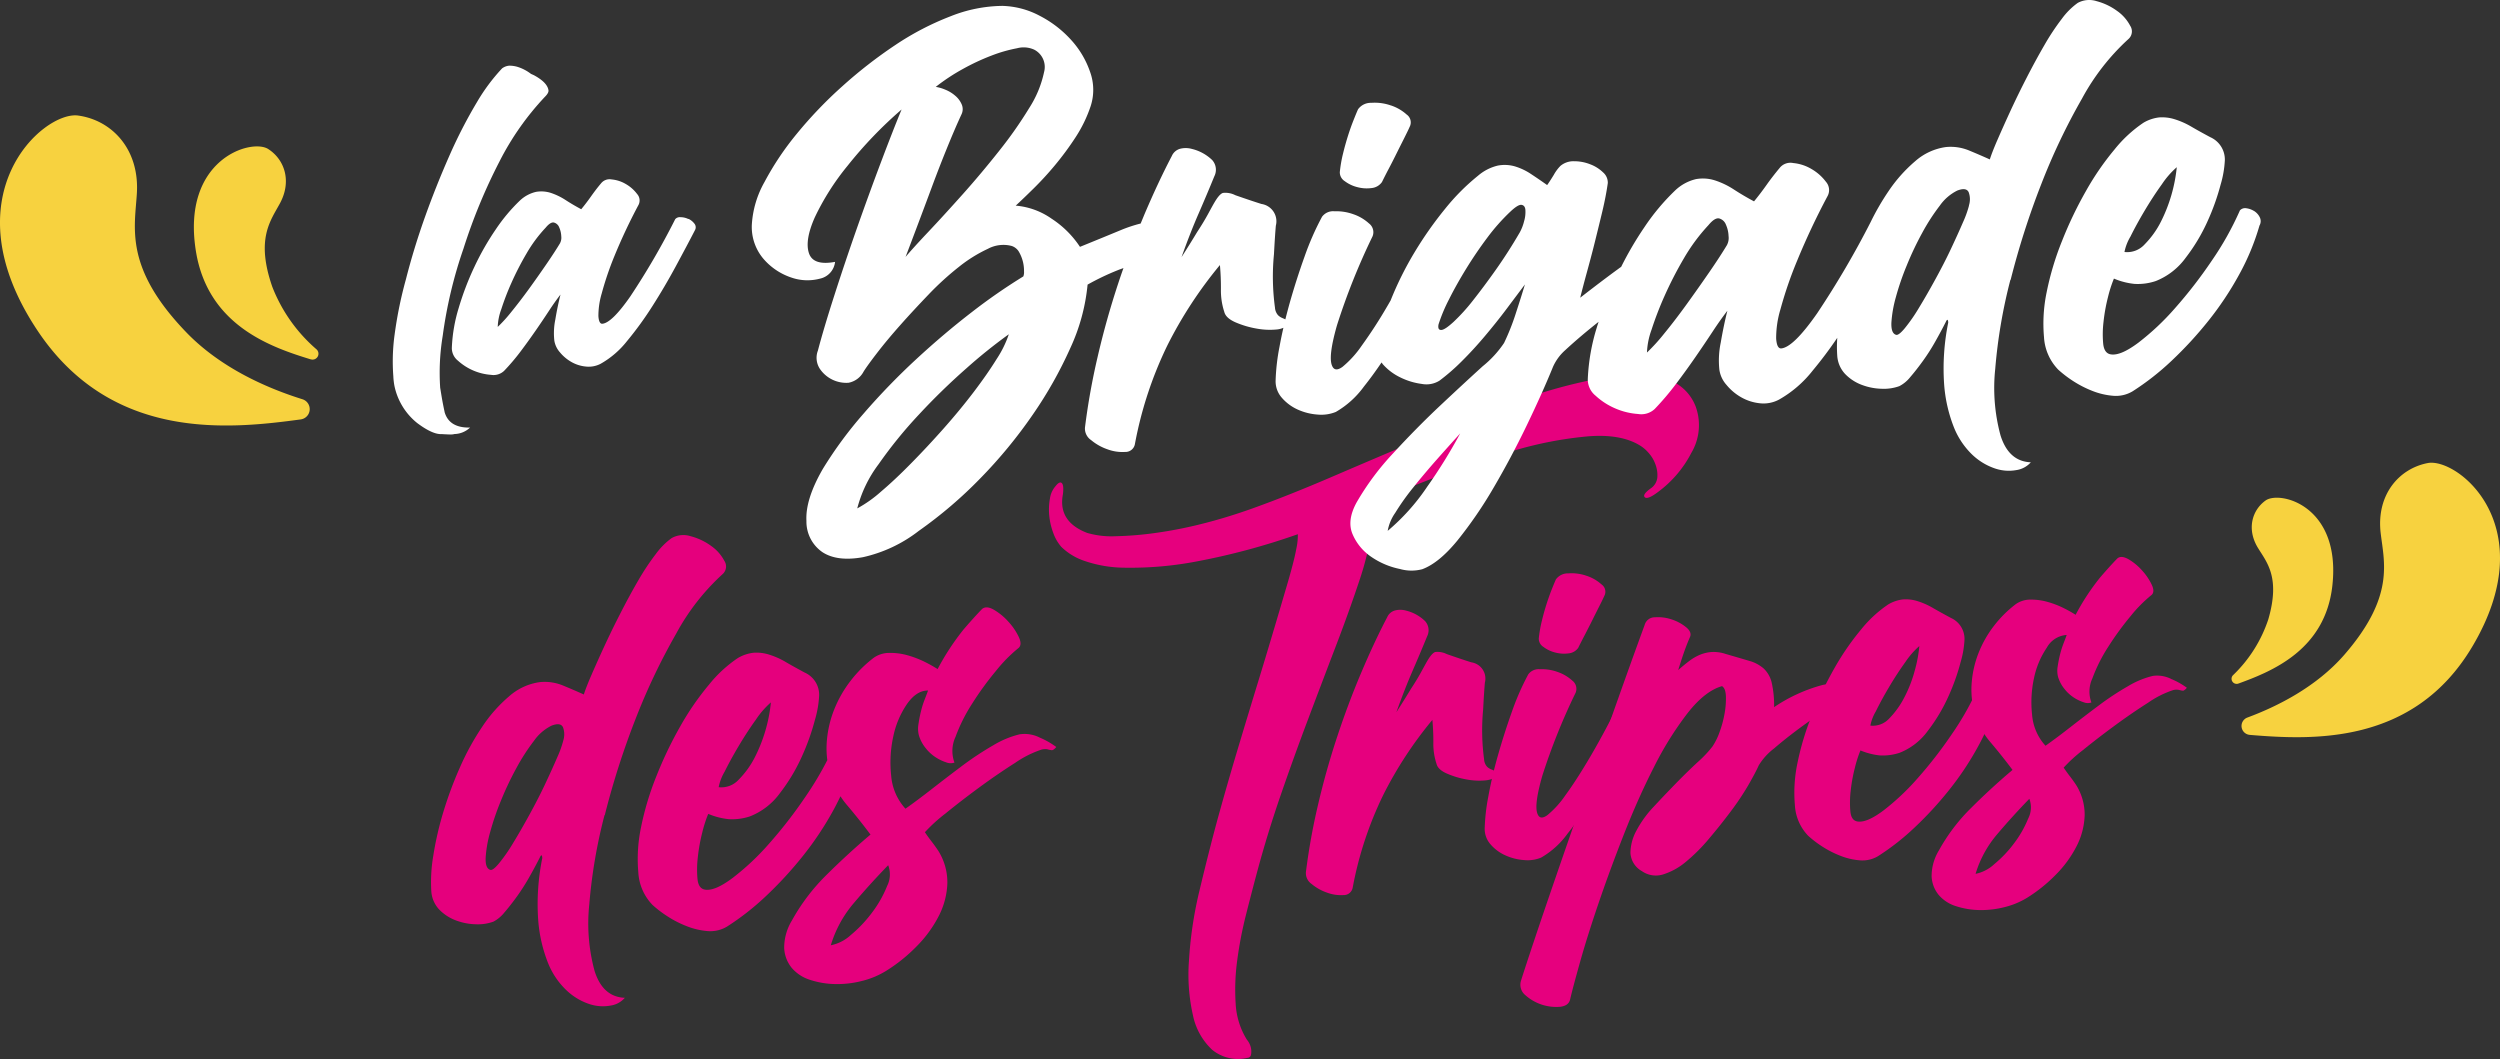
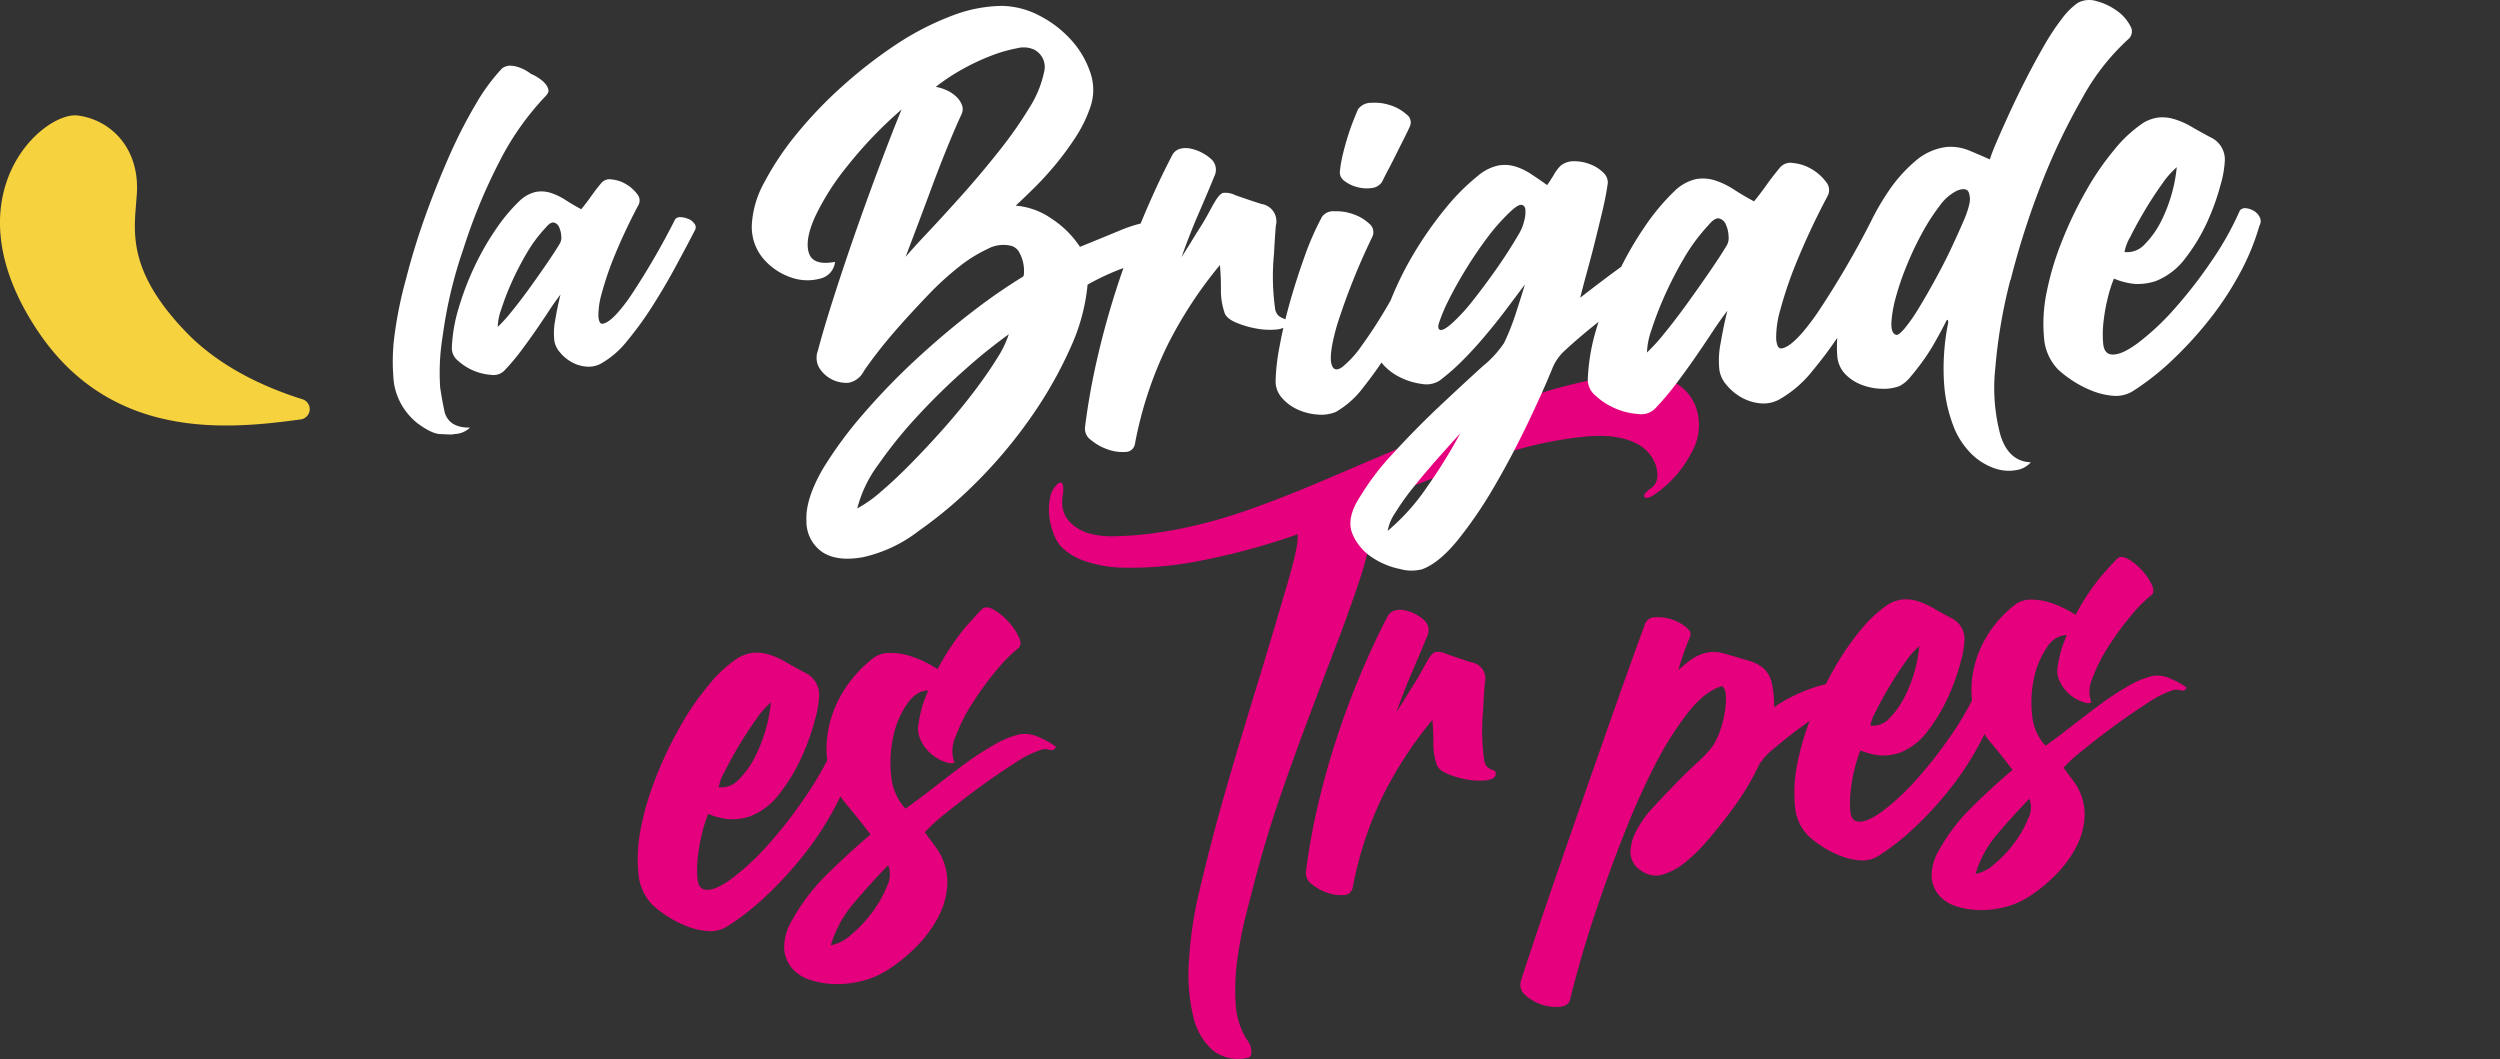
<svg xmlns="http://www.w3.org/2000/svg" width="409.946" height="173.648" viewBox="0 0 409.946 173.648">
  <rect x="0" y="0" width="409.946" height="173.648" fill="#333333" stroke="none" />
  <g id="Groupe_3" data-name="Groupe 3" transform="translate(-968 -518.482)">
    <g id="Groupe_1" data-name="Groupe 1" transform="translate(-313 92)">
      <path id="Tracé_1778" data-name="Tracé 1778" d="M575.922,64.449a1.988,1.988,0,0,0,.473,1.171,2.135,2.135,0,0,0,.679.448,4.616,4.616,0,0,1,.578.26c.16.088.216.293.168.611-.106.515-.641.824-1.611.93a11.114,11.114,0,0,1-3.167-.147,14.068,14.068,0,0,1-3.2-.956q-1.491-.648-1.718-1.592a10.411,10.411,0,0,1-.524-3.458q.015-1.859-.159-3.759a64.823,64.823,0,0,0-8.063,12.323,59.55,59.55,0,0,0-5.015,15.239,1.475,1.475,0,0,1-1.507,1.164,6.5,6.5,0,0,1-2.706-.406,7.965,7.965,0,0,1-2.512-1.415,2.155,2.155,0,0,1-.932-1.961,104.08,104.08,0,0,1,1.947-10.862q1.315-5.683,3.154-11.248t3.985-10.617q2.142-5.052,4.24-9.055a1.971,1.971,0,0,1,1.273-1.106,3.461,3.461,0,0,1,1.792.017,6.813,6.813,0,0,1,3.14,1.72,2.234,2.234,0,0,1,.342,2.512q-1.112,2.719-2.4,5.685T561.54,56.69q1.328-2.06,2.386-3.824.973-1.472,1.718-2.842c.5-.91.8-1.466.921-1.661q.791-1.368,1.349-1.538a3.41,3.41,0,0,1,1.9.346q2.681.933,4.019,1.348a2.692,2.692,0,0,1,2.217,3.334q-.13,1.436-.285,4.4a36.057,36.057,0,0,0,.158,8.193" transform="translate(948.438 486.572)" fill="#e6007e" />
-       <path id="Tracé_1779" data-name="Tracé 1779" d="M598.813,55.637a1.508,1.508,0,0,1,1.1-.764,2.087,2.087,0,0,1,1.189.185,2.5,2.5,0,0,1,.878.724.819.819,0,0,1,.088.95q-.944,2.236-2.771,5.844t-4.033,7.234a62.322,62.322,0,0,1-4.579,6.591,13.887,13.887,0,0,1-4.315,3.91,5.808,5.808,0,0,1-2.812.41,8.934,8.934,0,0,1-3.052-.771,6.938,6.938,0,0,1-2.435-1.8,3.851,3.851,0,0,1-.962-2.674,32.521,32.521,0,0,1,.585-5.127,69.512,69.512,0,0,1,1.6-6.842q1.029-3.621,2.292-7.156a41.95,41.95,0,0,1,2.666-6.078,2.107,2.107,0,0,1,1.9-.847,7.624,7.624,0,0,1,2.9.444,6.927,6.927,0,0,1,2.418,1.42,1.683,1.683,0,0,1,.555,1.979A102.01,102.01,0,0,0,586.556,66.9q-1.4,4.877-.772,6.281.419,1.031,1.61.167a15.369,15.369,0,0,0,2.929-3.229q1.738-2.363,3.94-6.084t4.55-8.4M592.459,45.9a2.177,2.177,0,0,1-1.612.929,5.591,5.591,0,0,1-2.175-.143,5.287,5.287,0,0,1-1.926-.916,1.59,1.59,0,0,1-.767-1.4,20.686,20.686,0,0,1,.494-2.834q.36-1.5.778-2.8t.843-2.374q.425-1.066.685-1.652a2.4,2.4,0,0,1,2.033-1,7.463,7.463,0,0,1,2.988.392,6.8,6.8,0,0,1,2.465,1.418,1.453,1.453,0,0,1,.458,1.886q-.257.584-.824,1.7t-1.173,2.34q-.609,1.221-1.22,2.39t-1.045,2.049" transform="translate(947.349 486.794)" fill="#e6007e" />
      <path id="Tracé_1780" data-name="Tracé 1780" d="M624.781,55.912a26.313,26.313,0,0,1,7.959-3.64,8.71,8.71,0,0,1,6.272,1.1,25.237,25.237,0,0,0-4.2,2.093q-2.622,1.546-5.276,3.475t-4.748,3.737a10.029,10.029,0,0,0-2.522,2.782q-.519,1.167-1.7,3.222A44.051,44.051,0,0,1,617.684,73q-1.7,2.268-3.628,4.546a29.1,29.1,0,0,1-3.939,3.892,10.759,10.759,0,0,1-3.6,1.924,4.006,4.006,0,0,1-3.42-.564,3.645,3.645,0,0,1-1.871-2.969,7.808,7.808,0,0,1,.977-3.667,17.84,17.84,0,0,1,2.852-3.939q1.847-1.989,3.7-3.884t3.533-3.444a19.1,19.1,0,0,0,2.391-2.538,10.482,10.482,0,0,0,1.172-2.388,17.494,17.494,0,0,0,.815-3.04,13.344,13.344,0,0,0,.212-2.82c-.037-.858-.249-1.4-.635-1.641q-2.8.79-5.662,4.445A54.014,54.014,0,0,0,605.1,65.7q-2.613,5.121-4.955,11.089t-4.188,11.389q-1.844,5.421-3.033,9.669t-1.587,5.982q-.237,1.06-1.646,1.217a7.613,7.613,0,0,1-5.691-1.9,2.2,2.2,0,0,1-.714-2.4q.667-2.129,2.172-6.628T588.9,84q1.934-5.616,4.12-11.863t4.208-12.01q2.019-5.762,3.708-10.463t2.618-7.219a1.709,1.709,0,0,1,1.692-1.267,6.916,6.916,0,0,1,2.751.356,7.226,7.226,0,0,1,2.364,1.279q.978.814.633,1.593-.431.972-.853,2.136t-1.087,3.289q.907-.8,1.778-1.461a8.231,8.231,0,0,1,1.749-1.031,6.319,6.319,0,0,1,1.913-.466,6.23,6.23,0,0,1,2.372.324q2.292.665,3.82,1.119A6.052,6.052,0,0,1,623.1,49.6a4.649,4.649,0,0,1,1.274,2.232,16.761,16.761,0,0,1,.408,4.082" transform="translate(947.132 486.527)" fill="#e6007e" />
      <path id="Tracé_1781" data-name="Tracé 1781" d="M659.979,52.415a1.085,1.085,0,0,1,.977-.33,2.928,2.928,0,0,1,1.2.424,2.38,2.38,0,0,1,.889.962,1.352,1.352,0,0,1-.045,1.29,36.36,36.36,0,0,1-3.124,7.528,48.922,48.922,0,0,1-4.746,7.123,58.143,58.143,0,0,1-5.681,6.163,39.554,39.554,0,0,1-5.936,4.649,4.969,4.969,0,0,1-2.988.7,11,11,0,0,1-3.24-.763,16.225,16.225,0,0,1-2.989-1.536,17.336,17.336,0,0,1-2.242-1.713,7.839,7.839,0,0,1-2.193-5,23.652,23.652,0,0,1,.415-6.932,44.706,44.706,0,0,1,2.357-7.828,60.727,60.727,0,0,1,3.684-7.694,42.665,42.665,0,0,1,4.4-6.393,20.109,20.109,0,0,1,4.448-4.106,6.1,6.1,0,0,1,2.417-.822,6.287,6.287,0,0,1,2.37.278,12.11,12.11,0,0,1,2.547,1.127q1.307.752,2.948,1.633a3.768,3.768,0,0,1,2.224,3.525,15.648,15.648,0,0,1-.643,3.748A34.888,34.888,0,0,1,655,54.113a28.016,28.016,0,0,1-3.349,5.583,10.476,10.476,0,0,1-4.611,3.588,8.783,8.783,0,0,1-3.283.432,11.356,11.356,0,0,1-3.148-.816,19.585,19.585,0,0,0-.916,2.854,25.905,25.905,0,0,0-.688,3.8,16.243,16.243,0,0,0-.045,3.387c.1.983.5,1.519,1.2,1.616q1.517.218,4.216-1.807a39.393,39.393,0,0,0,5.579-5.253,70.9,70.9,0,0,0,5.635-7.259,46.71,46.71,0,0,0,4.385-7.821m-9.713-6.628a13.284,13.284,0,0,0-2.294,2.628q-1.383,1.921-2.658,4.075T643.126,56.5a7.384,7.384,0,0,0-.892,2.329,3.634,3.634,0,0,0,3.11-1.186,13.992,13.992,0,0,0,2.492-3.5,21.312,21.312,0,0,0,1.7-4.414,22.416,22.416,0,0,0,.73-3.942" transform="translate(945.465 486.636)" fill="#e6007e" />
      <path id="Tracé_1782" data-name="Tracé 1782" d="M689.415,50.418a5.134,5.134,0,0,1,3.041.533,12.124,12.124,0,0,1,2.513,1.415,1.91,1.91,0,0,1-.5.449.557.557,0,0,1-.329.014c-.128-.025-.3-.066-.524-.12a2.149,2.149,0,0,0-.894.04,15.82,15.82,0,0,0-4.065,2.039q-2.665,1.691-5.5,3.771T677.9,62.608a24.165,24.165,0,0,0-3.134,2.856q.5.741,1,1.386t1,1.387a9.147,9.147,0,0,1,1.443,5.085,11.943,11.943,0,0,1-1.343,5.065,18.684,18.684,0,0,1-3.434,4.681A25.292,25.292,0,0,1,668.78,86.8a13.051,13.051,0,0,1-3.754,1.549,15.429,15.429,0,0,1-4.131.468,13.082,13.082,0,0,1-3.8-.643,6.083,6.083,0,0,1-2.814-1.83,5.152,5.152,0,0,1-1.166-3.048,8.1,8.1,0,0,1,1.188-4.248,30.334,30.334,0,0,1,5.316-7q3.3-3.293,6.765-6.211-1.8-2.4-3.636-4.559a12.9,12.9,0,0,1-2.613-4.892A14.126,14.126,0,0,1,659.7,51.4a16.829,16.829,0,0,1,1.162-4.866,18.174,18.174,0,0,1,2.5-4.353,18.974,18.974,0,0,1,3.576-3.544,4.182,4.182,0,0,1,2.422-.726,9.893,9.893,0,0,1,2.847.4,15.051,15.051,0,0,1,2.637,1.028,20.646,20.646,0,0,1,1.884,1.062,37.885,37.885,0,0,1,4.032-6.139q1.753-2.029,2.839-3.128.638-.5,1.8.158a9.078,9.078,0,0,1,2.2,1.811,9.672,9.672,0,0,1,1.609,2.36q.57,1.215-.069,1.72a22.776,22.776,0,0,0-3.437,3.489,48.122,48.122,0,0,0-3.654,5.025,26.018,26.018,0,0,0-2.566,5.118,5.135,5.135,0,0,0-.163,3.966,1.828,1.828,0,0,1-1.275-.04,6.51,6.51,0,0,1-1.637-.787,6.325,6.325,0,0,1-1.521-1.411,5.824,5.824,0,0,1-1.025-1.909,4.1,4.1,0,0,1-.074-1.76,19.478,19.478,0,0,1,.388-1.972,15.164,15.164,0,0,1,.583-1.839q.338-.874.508-1.357A4.023,4.023,0,0,0,672,45.8a13.92,13.92,0,0,0-2.1,5,18.747,18.747,0,0,0-.312,5.974,8.529,8.529,0,0,0,2.2,5.1q1.74-1.222,4.069-3.04t4.706-3.594a46.736,46.736,0,0,1,4.727-3.116,14.475,14.475,0,0,1,4.124-1.708M660.321,82.882a6.4,6.4,0,0,0,3.09-1.613,19.478,19.478,0,0,0,3.251-3.433,17.6,17.6,0,0,0,2.282-4.011,3.963,3.963,0,0,0,.194-3.251q-2.8,2.891-5.272,5.812a17.974,17.974,0,0,0-3.545,6.5" transform="translate(944.629 486.894)" fill="#e6007e" />
      <path id="Tracé_1783" data-name="Tracé 1783" d="M555.874,25.784a14.2,14.2,0,0,0,.011-4.863q5.084-2.084,11.479-4.558t12.526-4.177a62.477,62.477,0,0,1,11.41-2.144q5.282-.443,8.427,1.375a6.022,6.022,0,0,1,1.581,1.3A5.725,5.725,0,0,1,602.48,14.7a4.919,4.919,0,0,1,.279,2.132,2.449,2.449,0,0,1-1.092,1.748q-1.409,1.021-.954,1.445t2.161-.867a18.394,18.394,0,0,0,5.458-6.394,8.937,8.937,0,0,0,.765-7.5A7.523,7.523,0,0,0,603.2.386a27.852,27.852,0,0,0-10.51.261,85.369,85.369,0,0,0-13.514,3.84q-7.362,2.693-14.894,5.86t-14.795,6.29q-7.264,3.124-13.162,5.234-4.142,1.48-8.158,2.491a70.131,70.131,0,0,1-7.611,1.5A55.235,55.235,0,0,1,514,26.41a14.376,14.376,0,0,1-4.734-.543Q504.428,24,505.3,19.5q.171-1.48-.2-1.811t-1.061.57a3.847,3.847,0,0,0-.875,1.991A10.218,10.218,0,0,0,503.05,23a10.951,10.951,0,0,0,.655,2.849,7.022,7.022,0,0,0,1.314,2.293,9.956,9.956,0,0,0,3.494,2.206,20.614,20.614,0,0,0,6.992,1.225,57.649,57.649,0,0,0,11.5-.986,112.373,112.373,0,0,0,16.813-4.507,10.485,10.485,0,0,1-.275,2.5q-.356,1.961-1.571,6.075Q539.348,43.6,537.511,49.6T534.1,60.848q-1.575,5.239-3.11,10.748t-3.367,13.193a65.43,65.43,0,0,0-1.663,11.285,30.3,30.3,0,0,0,.667,8.939,10.661,10.661,0,0,0,3.147,5.616,6.687,6.687,0,0,0,5.775,1.318.625.625,0,0,0,.571-.432,2.556,2.556,0,0,0,.056-.847,2.761,2.761,0,0,0-.253-.964,3.024,3.024,0,0,0-.477-.758,12.442,12.442,0,0,1-1.825-5.893,35.758,35.758,0,0,1,.254-7.082,64.689,64.689,0,0,1,1.445-7.506q.959-3.791,1.839-7.07,1.7-6.319,3.893-12.667T545.544,56.3q2.292-6.086,4.508-11.876t3.943-11a48.1,48.1,0,0,0,1.879-7.636" transform="translate(950.001 488)" fill="#e6007e" />
-       <path id="Tracé_1789" data-name="Tracé 1789" d="M426.409,73.12a131.185,131.185,0,0,1,5.014-15.683,103.786,103.786,0,0,1,6.695-14.078,37.072,37.072,0,0,1,7.589-9.739,1.67,1.67,0,0,0,.309-2.2,6.859,6.859,0,0,0-2.169-2.447,9.916,9.916,0,0,0-3.342-1.586,3.937,3.937,0,0,0-3.106.289,11.62,11.62,0,0,0-2.6,2.6,39.682,39.682,0,0,0-2.893,4.35c-.977,1.676-1.933,3.445-2.893,5.317s-1.841,3.672-2.643,5.409-1.5,3.3-2.121,4.725-1.038,2.507-1.276,3.26c-1.09-.494-2.242-.987-3.435-1.481a7.871,7.871,0,0,0-3.8-.545,9.6,9.6,0,0,0-4.988,2.3,23.836,23.836,0,0,0-4.411,4.977,42.462,42.462,0,0,0-3.692,6.725,62.9,62.9,0,0,0-2.756,7.446,53.177,53.177,0,0,0-1.614,7.085,25.6,25.6,0,0,0-.309,5.81,4.8,4.8,0,0,0,1.336,2.989A7.409,7.409,0,0,0,402.05,90.4a9.843,9.843,0,0,0,3.249.617,7.458,7.458,0,0,0,2.848-.432,5.666,5.666,0,0,0,1.8-1.5q1-1.157,2.1-2.684a34.934,34.934,0,0,0,2.025-3.188c.628-1.111,1.183-2.149,1.676-3.126.123-.278.216-.4.289-.37s.113.185.123.452a37.864,37.864,0,0,0-.675,10.047,23.967,23.967,0,0,0,1.6,7.1,12.647,12.647,0,0,0,3.064,4.545,10.02,10.02,0,0,0,3.712,2.231,6.985,6.985,0,0,0,3.487.257,3.857,3.857,0,0,0,2.355-1.275q-3.626-.139-4.967-4.411a29.734,29.734,0,0,1-.868-10.89,85.671,85.671,0,0,1,2.5-14.656ZM419.6,60.913a17.026,17.026,0,0,1-.987,2.735c-.545,1.275-1.213,2.735-1.975,4.36s-1.625,3.291-2.561,5-1.82,3.249-2.674,4.648a27.759,27.759,0,0,1-2.324,3.353c-.7.844-1.193,1.2-1.461,1.08q-.817-.262-.741-2.006a20.06,20.06,0,0,1,.73-4.155,43.629,43.629,0,0,1,1.79-5.214,51.145,51.145,0,0,1,2.54-5.348,33.08,33.08,0,0,1,2.879-4.453,7.583,7.583,0,0,1,2.87-2.468c.987-.381,1.614-.289,1.872.267a3.3,3.3,0,0,1,.041,2.18Z" transform="translate(953.761 487.027)" fill="#e5007d" />
      <path id="Tracé_1790" data-name="Tracé 1790" d="M495.765,60.288a15.425,15.425,0,0,0-4.4,1.82,51.181,51.181,0,0,0-5.039,3.322q-2.53,1.9-5.014,3.836t-4.339,3.24a9.091,9.091,0,0,1-2.345-5.44,19.9,19.9,0,0,1,.339-6.364,14.715,14.715,0,0,1,2.242-5.337c1.038-1.5,2.2-2.252,3.471-2.242-.123.35-.3.822-.545,1.446a14.012,14.012,0,0,0-.617,1.964,20.085,20.085,0,0,0-.412,2.108,4.339,4.339,0,0,0,.082,1.882,6.107,6.107,0,0,0,1.09,2.036,6.7,6.7,0,0,0,1.625,1.5,7.332,7.332,0,0,0,1.748.844,1.936,1.936,0,0,0,1.358.041,5.489,5.489,0,0,1,.175-4.226,27.646,27.646,0,0,1,2.736-5.46,50.531,50.531,0,0,1,3.9-5.358,24.232,24.232,0,0,1,3.664-3.723c.452-.36.473-.964.072-1.832a10.046,10.046,0,0,0-1.717-2.519,9.832,9.832,0,0,0-2.345-1.933c-.822-.473-1.461-.525-1.924-.165q-1.157,1.173-3.024,3.331a40.47,40.47,0,0,0-4.3,6.551,22.865,22.865,0,0,0-2.006-1.131,16.491,16.491,0,0,0-2.817-1.1,10.348,10.348,0,0,0-3.033-.421,4.436,4.436,0,0,0-2.581.771,20.116,20.116,0,0,0-3.816,3.784,19.407,19.407,0,0,0-2.674,4.648,17.818,17.818,0,0,0-1.234,5.193,14.931,14.931,0,0,0,.072,3.188,53.245,53.245,0,0,1-3.558,5.965,75.073,75.073,0,0,1-6,7.744,41.465,41.465,0,0,1-5.954,5.6c-1.923,1.44-3.414,2.088-4.494,1.933-.741-.1-1.172-.675-1.276-1.728a17.169,17.169,0,0,1,.051-3.609,28.566,28.566,0,0,1,.73-4.05,21.025,21.025,0,0,1,.977-3.044,11.638,11.638,0,0,0,3.353.868,9.253,9.253,0,0,0,3.5-.463,11.119,11.119,0,0,0,4.918-3.825,29.74,29.74,0,0,0,3.568-5.954,37.774,37.774,0,0,0,2.16-6.047,16.962,16.962,0,0,0,.688-4,3.988,3.988,0,0,0-2.376-3.754c-1.162-.628-2.211-1.2-3.137-1.748a12.9,12.9,0,0,0-2.715-1.2,6.855,6.855,0,0,0-2.53-.3,6.506,6.506,0,0,0-2.581.875,21.326,21.326,0,0,0-4.741,4.38A44.991,44.991,0,0,0,440.046,59a64.262,64.262,0,0,0-3.928,8.206,47.346,47.346,0,0,0-2.507,8.35,25.312,25.312,0,0,0-.443,7.394A8.343,8.343,0,0,0,435.5,88.29a18.313,18.313,0,0,0,2.4,1.832,16.936,16.936,0,0,0,3.188,1.639,11.87,11.87,0,0,0,3.455.813,5.323,5.323,0,0,0,3.188-.751,42.873,42.873,0,0,0,6.335-4.957,62.907,62.907,0,0,0,6.057-6.571,51.92,51.92,0,0,0,5.059-7.6c.4-.741.782-1.481,1.131-2.231a12.66,12.66,0,0,0,1.049,1.419q1.96,2.3,3.877,4.864-3.687,3.117-7.219,6.622a32.555,32.555,0,0,0-5.667,7.466,8.56,8.56,0,0,0-1.265,4.532,5.53,5.53,0,0,0,1.244,3.249,6.468,6.468,0,0,0,3,1.954,13.933,13.933,0,0,0,4.05.689,16.275,16.275,0,0,0,4.4-.494,13.812,13.812,0,0,0,4-1.656,26.548,26.548,0,0,0,4.967-3.979,19.918,19.918,0,0,0,3.664-4.988,12.658,12.658,0,0,0,1.43-5.4,9.711,9.711,0,0,0-1.543-5.42c-.36-.525-.71-1.018-1.069-1.481s-.71-.946-1.069-1.481a26.038,26.038,0,0,1,3.342-3.044q2.576-2.1,5.6-4.319t5.872-4.021a16.872,16.872,0,0,1,4.329-2.169,2.225,2.225,0,0,1,.957-.041,4.6,4.6,0,0,0,.555.123.558.558,0,0,0,.35-.02,2,2,0,0,0,.535-.482,12.884,12.884,0,0,0-2.674-1.526,5.48,5.48,0,0,0-3.24-.566ZM447.288,66.5c.648-1.316,1.429-2.746,2.334-4.268s1.851-2.982,2.839-4.35a14.07,14.07,0,0,1,2.447-2.808,25.475,25.475,0,0,1-2.592,8.916,14.69,14.69,0,0,1-2.663,3.723,3.842,3.842,0,0,1-3.311,1.265,8.062,8.062,0,0,1,.946-2.489Zm26.645,18.757a18.555,18.555,0,0,1-2.438,4.278A21.036,21.036,0,0,1,468.03,93.2a6.8,6.8,0,0,1-3.3,1.7,19.156,19.156,0,0,1,3.785-6.931q2.638-3.117,5.625-6.2a4.206,4.206,0,0,1-.205,3.465Z" transform="translate(952.503 486.587)" fill="#e5007d" />
-       <path id="Tracé_1793" data-name="Tracé 1793" d="M707.17,59.517a1.467,1.467,0,0,1-.391-2.839c4.8-1.779,11.312-4.988,15.95-10.356,8.258-9.546,6.46-15.076,5.9-19.959-.7-6.221,3-10.5,7.714-11.414,4.9-.946,19.1,10.376,7.27,30.172-9.635,16.125-26.264,15.24-36.455,14.4" transform="translate(942.743 487.467)" fill="#f7d23f" />
-       <path id="Tracé_1794" data-name="Tracé 1794" d="M705.247,51.317a.835.835,0,0,1-.875-1.378,22.485,22.485,0,0,0,5.78-9.16c2-6.911-.257-9.337-1.717-11.734-1.851-3.055-.956-6.15,1.265-7.744,2.314-1.656,12.361.8,10.962,13.872-1.131,10.644-9.944,14.15-15.415,16.145" transform="translate(942.804 487.254)" fill="#f7d23f" />
    </g>
    <g id="Groupe_2" data-name="Groupe 2" transform="translate(968 488)">
      <path id="Tracé_1784" data-name="Tracé 1784" d="M75.29,99.531c-.193-.884-.339-1.656-.452-2.314s-.193-1.193-.267-1.614a37.04,37.04,0,0,1,.421-8.566,73.434,73.434,0,0,1,3.394-14.242,91.37,91.37,0,0,1,5.892-14.27,45.407,45.407,0,0,1,7.61-10.788c.35-.381.494-.71.432-.964-.144-.844-.936-1.645-2.376-2.427l-.482-.216a7.2,7.2,0,0,0-2.046-1.1,4.661,4.661,0,0,0-1.543-.247,2.272,2.272,0,0,0-1.151.443,30.928,30.928,0,0,0-4.113,5.522,79.276,79.276,0,0,0-4.453,8.628q-2.284,5.168-4.1,10.274t-3.1,10.15a66.994,66.994,0,0,0-1.851,9.029,32.194,32.194,0,0,0-.216,6.9c.011.319.041.627.082.946a8.254,8.254,0,0,0,.154.868,10.539,10.539,0,0,0,3.692,5.852c1.666,1.244,3,1.851,3.99,1.8q.787.046,1.3.062a2.713,2.713,0,0,0,.822-.072,3.835,3.835,0,0,0,2.54-1.061q-3.441.077-4.186-2.581Z" transform="translate(-2.39 -1.531)" fill="#fff" />
      <path id="Tracé_1785" data-name="Tracé 1785" d="M115.622,68.621a2.866,2.866,0,0,0-1.265-.3,1,1,0,0,0-.884.319A121.434,121.434,0,0,1,106.1,81.321q-3.024,4.339-4.587,4.473c-.36.02-.579-.4-.637-1.234a12.882,12.882,0,0,1,.545-3.743A51,51,0,0,1,103.5,74.7a91.26,91.26,0,0,1,3.918-8.33,1.584,1.584,0,0,0-.193-1.851A6.109,6.109,0,0,0,105.4,62.9a5.539,5.539,0,0,0-2.345-.771,1.789,1.789,0,0,0-1.736.628c-.6.71-1.152,1.44-1.666,2.169s-1.049,1.429-1.594,2.088c-.9-.482-1.768-.987-2.571-1.512a10.463,10.463,0,0,0-2.4-1.162,5.134,5.134,0,0,0-2.438-.175,5.739,5.739,0,0,0-2.684,1.46,28.582,28.582,0,0,0-3.918,4.689,43.894,43.894,0,0,0-3.5,6.13,46.708,46.708,0,0,0-2.571,6.725,25.815,25.815,0,0,0-1.131,6.468,2.63,2.63,0,0,0,1,2.211,9.074,9.074,0,0,0,5.43,2.324,2.524,2.524,0,0,0,2.129-.648,34.855,34.855,0,0,0,2.725-3.209c.868-1.151,1.686-2.293,2.478-3.435s1.512-2.218,2.169-3.219,1.285-1.892,1.882-2.654c-.309,1.224-.6,2.592-.844,4.072a11.135,11.135,0,0,0-.165,3.486,3.8,3.8,0,0,0,.905,1.9,6.785,6.785,0,0,0,1.872,1.583,5.866,5.866,0,0,0,2.385.761,4.209,4.209,0,0,0,2.447-.463,14.742,14.742,0,0,0,4.309-3.712,55.7,55.7,0,0,0,4.186-5.769q2.025-3.182,3.794-6.46c1.182-2.191,2.242-4.175,3.157-5.954a.947.947,0,0,0-.082-1.069,2.661,2.661,0,0,0-.977-.792ZM94.6,72.56q-.879,1.465-2.283,3.507c-.933,1.358-1.892,2.725-2.879,4.082s-1.944,2.6-2.859,3.723a23.742,23.742,0,0,1-2.211,2.438,9.191,9.191,0,0,1,.586-2.91,42.406,42.406,0,0,1,1.656-4.309,48.29,48.29,0,0,1,2.458-4.782,22.852,22.852,0,0,1,3.147-4.257c.545-.659,1.008-.946,1.378-.853a1.268,1.268,0,0,1,.853.792,3.943,3.943,0,0,1,.339,1.446,1.962,1.962,0,0,1-.185,1.111Z" transform="translate(-2.75 -2.222)" fill="#fff" />
      <path id="Tracé_1786" data-name="Tracé 1786" d="M236.2,49.521a7.924,7.924,0,0,0-3.188-.421,2.573,2.573,0,0,0-2.169,1.061c-.185.412-.432,1.008-.73,1.759s-.606,1.6-.9,2.53-.579,1.923-.833,2.982a21.684,21.684,0,0,0-.525,3.024,1.713,1.713,0,0,0,.813,1.491,5.677,5.677,0,0,0,2.057.977,5.941,5.941,0,0,0,2.324.154,2.354,2.354,0,0,0,1.717-.987c.309-.628.675-1.358,1.111-2.18s.868-1.676,1.3-2.55.853-1.7,1.253-2.5.7-1.409.875-1.82a1.566,1.566,0,0,0-.482-2.015,7.234,7.234,0,0,0-2.632-1.512Z" transform="translate(-8.154 -1.756)" fill="#fff" />
      <path id="Tracé_1787" data-name="Tracé 1787" d="M334.267,77.536a131.246,131.246,0,0,1,5.014-15.683,103.789,103.789,0,0,1,6.7-14.078,37.072,37.072,0,0,1,7.589-9.739,1.67,1.67,0,0,0,.309-2.2,6.851,6.851,0,0,0-2.169-2.447,9.953,9.953,0,0,0-3.332-1.583,3.937,3.937,0,0,0-3.106.289,11.617,11.617,0,0,0-2.6,2.6,38.408,38.408,0,0,0-2.879,4.35c-.964,1.666-1.933,3.445-2.893,5.317s-1.841,3.672-2.643,5.409-1.5,3.3-2.121,4.725-1.038,2.507-1.275,3.26c-1.091-.494-2.242-.987-3.435-1.481a7.889,7.889,0,0,0-3.794-.545,9.594,9.594,0,0,0-4.988,2.3,24.179,24.179,0,0,0-4.422,4.977A40.667,40.667,0,0,0,311.334,68a148.421,148.421,0,0,1-8.793,15q-3.886,5.568-5.892,5.749c-.473.02-.741-.514-.822-1.594a16.37,16.37,0,0,1,.7-4.812A65.78,65.78,0,0,1,299.21,74.5a118.156,118.156,0,0,1,5.028-10.7,2.058,2.058,0,0,0-.247-2.376,7.873,7.873,0,0,0-2.355-2.088,7.148,7.148,0,0,0-3.013-.987,2.253,2.253,0,0,0-2.231.813c-.761.915-1.481,1.841-2.149,2.787s-1.35,1.841-2.046,2.684q-1.759-.942-3.3-1.944A13.022,13.022,0,0,0,285.81,61.2a6.45,6.45,0,0,0-3.126-.216,7.414,7.414,0,0,0-3.445,1.882,36.09,36.09,0,0,0-5.028,6.016,55.953,55.953,0,0,0-3.8,6.489c-.144.1-.289.193-.432.309-1.79,1.3-3.887,2.893-6.283,4.751.289-1.162.648-2.54,1.08-4.113s.875-3.219,1.3-4.936.844-3.414,1.244-5.09.7-3.24.9-4.669a2.216,2.216,0,0,0-.782-1.748,6.1,6.1,0,0,0-2.121-1.327,7.03,7.03,0,0,0-2.632-.494,3.3,3.3,0,0,0-2.231.761,6.672,6.672,0,0,0-1.09,1.47c-.473.771-.833,1.327-1.091,1.676-.895-.637-1.779-1.244-2.643-1.81A9.846,9.846,0,0,0,253,58.9a6.017,6.017,0,0,0-2.817-.134,7.7,7.7,0,0,0-3.249,1.666,35.451,35.451,0,0,0-5.4,5.43,61.324,61.324,0,0,0-4.974,7.073,54.481,54.481,0,0,0-3.939,7.907.078.078,0,0,1-.02.051c-.185.309-.36.637-.545.936a76.729,76.729,0,0,1-4.206,6.489,16.67,16.67,0,0,1-3.126,3.445c-.844.617-1.419.555-1.717-.175-.443-1-.175-3.229.822-6.695a109.067,109.067,0,0,1,5.821-14.541,1.8,1.8,0,0,0-.6-2.108,7.261,7.261,0,0,0-2.581-1.512,8.238,8.238,0,0,0-3.085-.473,2.239,2.239,0,0,0-2.025.9,45.457,45.457,0,0,0-2.848,6.479c-.9,2.507-1.717,5.059-2.447,7.631-.257.926-.494,1.82-.72,2.715-.144-.072-.3-.144-.482-.216a2.215,2.215,0,0,1-.72-.473,2.1,2.1,0,0,1-.5-1.245,37.917,37.917,0,0,1-.165-8.741q.169-3.163.309-4.689a2.872,2.872,0,0,0-2.063-3.5,2.7,2.7,0,0,0-.3-.061c-.956-.3-2.376-.771-4.288-1.44a3.557,3.557,0,0,0-2.025-.37c-.4.123-.875.668-1.44,1.645-.123.205-.452.8-.977,1.768s-1.142,1.984-1.832,3.033q-1.127,1.879-2.54,4.082,1.434-4.026,2.817-7.188c.917-2.108,1.768-4.124,2.561-6.067a2.376,2.376,0,0,0-.36-2.674A7.251,7.251,0,0,0,200,56.028a3.772,3.772,0,0,0-1.913-.02,2.1,2.1,0,0,0-1.358,1.182q-2.237,4.272-4.525,9.657l-.586,1.419a22.8,22.8,0,0,0-3.278,1.09q-3.024,1.254-6.674,2.735A16.033,16.033,0,0,0,177,67.463a11.947,11.947,0,0,0-5.872-2.129q1.157-1.06,2.9-2.777,1.848-1.819,3.507-3.815a48.521,48.521,0,0,0,3.383-4.576,22.2,22.2,0,0,0,2.5-5.142,8.634,8.634,0,0,0-.082-5.592,14.954,14.954,0,0,0-3.147-5.3,18.061,18.061,0,0,0-5.142-3.939,13.755,13.755,0,0,0-6.108-1.614,23.549,23.549,0,0,0-8.485,1.7A45.736,45.736,0,0,0,151.383,39a76.039,76.039,0,0,0-8.72,6.787,69.476,69.476,0,0,0-7.466,7.805,47.3,47.3,0,0,0-5.255,7.856,16.137,16.137,0,0,0-2.077,6.911,8.051,8.051,0,0,0,1.954,5.759,10.328,10.328,0,0,0,4.5,3,8,8,0,0,0,4.689.193,3.152,3.152,0,0,0,2.5-2.756c-2.4.443-3.825-.031-4.288-1.44s-.144-3.353.956-5.841a41.028,41.028,0,0,1,5.378-8.474,68.6,68.6,0,0,1,8.864-9.234q-1.373,3.316-3.363,8.587t-3.97,10.9q-1.974,5.631-3.712,11.044t-2.684,9.018a3.3,3.3,0,0,0,.329,2.982A5.232,5.232,0,0,0,143.7,94.38a3.519,3.519,0,0,0,2.489-1.841q.664-1.049,2.283-3.147t3.785-4.532c1.44-1.625,2.982-3.278,4.618-4.988a47.88,47.88,0,0,1,4.936-4.494,23.342,23.342,0,0,1,4.751-2.962,5.376,5.376,0,0,1,3.9-.473A2.156,2.156,0,0,1,171.711,73a6.211,6.211,0,0,1,.782,3.116,1.941,1.941,0,0,1-.113.822,94.668,94.668,0,0,0-8.453,5.861q-4.628,3.568-9.173,7.774a110.679,110.679,0,0,0-8.577,8.871,66.175,66.175,0,0,0-6.664,9.04q-2.9,5.014-2.7,8.556a6.073,6.073,0,0,0,2.632,5.121q2.423,1.574,6.622.822a23.1,23.1,0,0,0,9.173-4.319,71.273,71.273,0,0,0,10.1-8.628,78.721,78.721,0,0,0,8.566-10.4,67.974,67.974,0,0,0,6.181-10.952,31.948,31.948,0,0,0,2.828-10.4,41.19,41.19,0,0,1,4.926-2.355c.319-.134.637-.236.957-.36-.3.844-.586,1.686-.868,2.54q-1.96,5.939-3.363,12a111.917,111.917,0,0,0-2.077,11.579,2.272,2.272,0,0,0,1,2.089,8.456,8.456,0,0,0,2.684,1.512,6.992,6.992,0,0,0,2.893.432,1.56,1.56,0,0,0,1.6-1.245,63.416,63.416,0,0,1,5.348-16.259,69.442,69.442,0,0,1,8.6-13.142c.123,1.35.175,2.684.165,4.01a11.175,11.175,0,0,0,.555,3.681c.165.668.771,1.234,1.832,1.7a15.128,15.128,0,0,0,3.414,1.018,11.932,11.932,0,0,0,3.375.154,3.293,3.293,0,0,0,1.069-.278c-.247,1.08-.463,2.139-.648,3.157A34.1,34.1,0,0,0,213.749,94a4.06,4.06,0,0,0,1.029,2.848,7.56,7.56,0,0,0,2.592,1.923,9.5,9.5,0,0,0,3.26.822,6.365,6.365,0,0,0,2.991-.431A14.91,14.91,0,0,0,228.228,95c.987-1.234,1.944-2.55,2.893-3.953.072.1.134.193.216.3A9.009,9.009,0,0,0,234.2,93.5a11.14,11.14,0,0,0,3.517,1.069,4.041,4.041,0,0,0,2.9-.535,33.578,33.578,0,0,0,3.681-3.209q1.928-1.913,3.794-4.134c1.245-1.481,2.427-2.951,3.538-4.435s2.108-2.808,3-4q-.618,2.067-1.512,4.792a37.812,37.812,0,0,1-1.913,4.812,17.224,17.224,0,0,1-3.507,3.815q-3.055,2.777-6.921,6.406t-7.714,7.816a43.419,43.419,0,0,0-6,8.042q-1.682,3.023-.675,5.317a8.506,8.506,0,0,0,3.126,3.723,12.74,12.74,0,0,0,4.607,1.933,6.935,6.935,0,0,0,3.671.041c1.851-.689,3.774-2.273,5.785-4.73a69.4,69.4,0,0,0,5.923-8.648q2.9-4.951,5.451-10.253t4.278-9.546a7.956,7.956,0,0,1,2-2.735c1.728-1.6,3.568-3.147,5.482-4.658-.1.329-.216.648-.309.977a33.116,33.116,0,0,0-1.46,8.3,3.409,3.409,0,0,0,1.275,2.839,11.22,11.22,0,0,0,3.26,2.1,11.352,11.352,0,0,0,3.712.9,3.215,3.215,0,0,0,2.735-.833,45.689,45.689,0,0,0,3.5-4.124q1.666-2.206,3.188-4.411t2.8-4.146c.853-1.3,1.656-2.427,2.416-3.414q-.6,2.36-1.091,5.235a14.289,14.289,0,0,0-.216,4.484,4.752,4.752,0,0,0,1.162,2.438,8.573,8.573,0,0,0,2.4,2.025,7.75,7.75,0,0,0,3.064.987,5.386,5.386,0,0,0,3.147-.6,18.744,18.744,0,0,0,5.533-4.772,66.666,66.666,0,0,0,4.021-5.358,20.628,20.628,0,0,0,0,2.989,4.8,4.8,0,0,0,1.337,2.989,7.409,7.409,0,0,0,2.746,1.759,9.848,9.848,0,0,0,3.249.617,7.458,7.458,0,0,0,2.848-.432,5.545,5.545,0,0,0,1.8-1.5q1-1.157,2.1-2.684a32.868,32.868,0,0,0,2.025-3.188c.628-1.111,1.183-2.149,1.676-3.126.123-.278.216-.4.289-.37s.113.185.123.452a37.856,37.856,0,0,0-.675,10.047,23.965,23.965,0,0,0,1.6,7.1,12.769,12.769,0,0,0,3.055,4.545,10.1,10.1,0,0,0,3.712,2.231,6.982,6.982,0,0,0,3.486.257,3.918,3.918,0,0,0,2.365-1.275q-3.624-.139-4.967-4.411a29.792,29.792,0,0,1-.868-10.9,85.766,85.766,0,0,1,2.5-14.656ZM168.433,56.331c-1.975,2.489-3.97,4.874-5.985,7.127s-3.887,4.309-5.625,6.15-2.982,3.219-3.754,4.134c.606-1.583,1.285-3.383,2.036-5.378s1.522-4.05,2.3-6.15,1.583-4.175,2.411-6.211,1.625-3.918,2.427-5.645a1.951,1.951,0,0,0,.031-1.625,3.814,3.814,0,0,0-1.069-1.429,5.722,5.722,0,0,0-1.656-1,6.426,6.426,0,0,0-1.532-.443,32.381,32.381,0,0,1,4.453-2.941,36.487,36.487,0,0,1,4.689-2.191,23.724,23.724,0,0,1,4.175-1.2,4.179,4.179,0,0,1,2.828.227,3.189,3.189,0,0,1,1.614,3.692A17.613,17.613,0,0,1,173.36,49.3a67.988,67.988,0,0,1-4.936,7.039Zm-.421,34.142q-1.558,2.515-3.8,5.46T159.29,101.9q-2.684,3.024-5.3,5.676c-1.736,1.769-3.383,3.322-4.936,4.638a20.679,20.679,0,0,1-3.908,2.766,20.661,20.661,0,0,1,3.517-7.27,73.4,73.4,0,0,1,6.6-8.124,107.444,107.444,0,0,1,7.774-7.569A84.682,84.682,0,0,1,170,86.425a17.484,17.484,0,0,1-1.987,4.048Zm70.5,21.091a34.975,34.975,0,0,1-6.386,7.1,7.389,7.389,0,0,1,1.234-2.951,38.935,38.935,0,0,1,2.989-4.2c1.213-1.512,2.5-3.044,3.877-4.6s2.643-2.962,3.794-4.237a84.413,84.413,0,0,1-5.512,8.885Zm16.006-43.775a7.632,7.632,0,0,1-.72,1.913q-1.882,3.24-3.918,6.119c-1.358,1.923-2.632,3.62-3.8,5.1a30.874,30.874,0,0,1-3.174,3.494c-.936.853-1.6,1.3-2.006,1.306s-.545-.278-.443-.895a26.676,26.676,0,0,1,1.736-4.146q1.2-2.391,2.808-5.008t3.455-5.08a32.847,32.847,0,0,1,3.8-4.288c.833-.782,1.44-1.152,1.81-1.1s.586.319.637.782a5.337,5.337,0,0,1-.175,1.79Zm33.265,3.97q-1.127,1.882-2.931,4.5t-3.7,5.244c-1.265,1.748-2.489,3.353-3.671,4.792a30.7,30.7,0,0,1-2.839,3.126,12.3,12.3,0,0,1,.751-3.743,55.339,55.339,0,0,1,2.129-5.533,62.376,62.376,0,0,1,3.157-6.139,30.284,30.284,0,0,1,4.042-5.471c.7-.844,1.285-1.213,1.768-1.1a1.645,1.645,0,0,1,1.1,1.018,5,5,0,0,1,.432,1.861,2.48,2.48,0,0,1-.236,1.429Zm39.664-6.427a17.029,17.029,0,0,1-.987,2.735c-.545,1.275-1.214,2.735-1.975,4.36s-1.625,3.291-2.561,5-1.82,3.249-2.674,4.648a27.762,27.762,0,0,1-2.324,3.353c-.7.844-1.193,1.2-1.461,1.08q-.817-.262-.741-2.006a20.057,20.057,0,0,1,.73-4.155,43.624,43.624,0,0,1,1.79-5.214,51.157,51.157,0,0,1,2.54-5.348,33.084,33.084,0,0,1,2.879-4.453,7.639,7.639,0,0,1,2.859-2.468c.987-.381,1.614-.289,1.872.267a3.3,3.3,0,0,1,.041,2.18Z" transform="translate(-4.575 -1.131)" fill="#fff" />
      <path id="Tracé_1788" data-name="Tracé 1788" d="M382.048,66.927a3.229,3.229,0,0,0-1.276-.452,1.145,1.145,0,0,0-1.038.35,49.988,49.988,0,0,1-4.679,8.34,75.084,75.084,0,0,1-6.006,7.744,41.465,41.465,0,0,1-5.954,5.6c-1.923,1.44-3.414,2.088-4.494,1.933-.741-.1-1.172-.675-1.285-1.728a17.181,17.181,0,0,1,.051-3.61,28.558,28.558,0,0,1,.73-4.05,21.025,21.025,0,0,1,.977-3.044,11.591,11.591,0,0,0,3.353.868,9.253,9.253,0,0,0,3.5-.463,11.121,11.121,0,0,0,4.918-3.826,29.739,29.739,0,0,0,3.568-5.954,37.777,37.777,0,0,0,2.16-6.047,16.96,16.96,0,0,0,.689-4,4.011,4.011,0,0,0-2.376-3.76c-1.172-.628-2.211-1.2-3.146-1.748a12.916,12.916,0,0,0-2.715-1.2,6.855,6.855,0,0,0-2.53-.3,6.506,6.506,0,0,0-2.581.875,21.325,21.325,0,0,0-4.741,4.38,45.057,45.057,0,0,0-4.689,6.818,64.256,64.256,0,0,0-3.928,8.206,47.346,47.346,0,0,0-2.507,8.35,25.31,25.31,0,0,0-.443,7.394,8.342,8.342,0,0,0,2.334,5.337,18.848,18.848,0,0,0,2.385,1.832,17.559,17.559,0,0,0,3.188,1.645,11.884,11.884,0,0,0,3.456.813,5.323,5.323,0,0,0,3.188-.751,42.873,42.873,0,0,0,6.335-4.957,62.913,62.913,0,0,0,6.057-6.571,51.924,51.924,0,0,0,5.059-7.6,38.887,38.887,0,0,0,3.332-8.032,1.431,1.431,0,0,0,.041-1.378,2.538,2.538,0,0,0-.946-1.028ZM361.759,71.17c.648-1.316,1.429-2.746,2.334-4.268s1.851-2.982,2.839-4.35a14.07,14.07,0,0,1,2.447-2.808,25.475,25.475,0,0,1-2.592,8.916,14.688,14.688,0,0,1-2.663,3.723,3.858,3.858,0,0,1-3.322,1.265,7.914,7.914,0,0,1,.957-2.489Z" transform="translate(-12.435 -1.845)" fill="#fff" />
      <path id="Tracé_1791" data-name="Tracé 1791" d="M49.307,101.09a1.7,1.7,0,0,0,.28-3.31c-5.675-1.772-13.4-5.091-19.093-11.027C20.354,76.2,22.1,69.7,22.445,64c.432-7.245-4.111-11.977-9.63-12.738-5.725-.8-21.478,13.169-6.589,35.373,12.134,18.086,31.333,16.049,43.081,14.456" transform="translate(0 -1.833)" fill="#f7d23f" />
-       <path id="Tracé_1792" data-name="Tracé 1792" d="M52.133,91.421a.964.964,0,0,0,.933-1.645,25.936,25.936,0,0,1-7.241-10.258c-2.731-7.879-.269-10.829,1.27-13.69,1.961-3.646.736-7.176-1.939-8.888C42.386,55.158,30.9,58.623,33.3,73.665,35.26,85.921,45.681,89.451,52.128,91.43" transform="translate(-1.18 -2.022)" fill="#f7d23f" />
    </g>
  </g>
</svg>